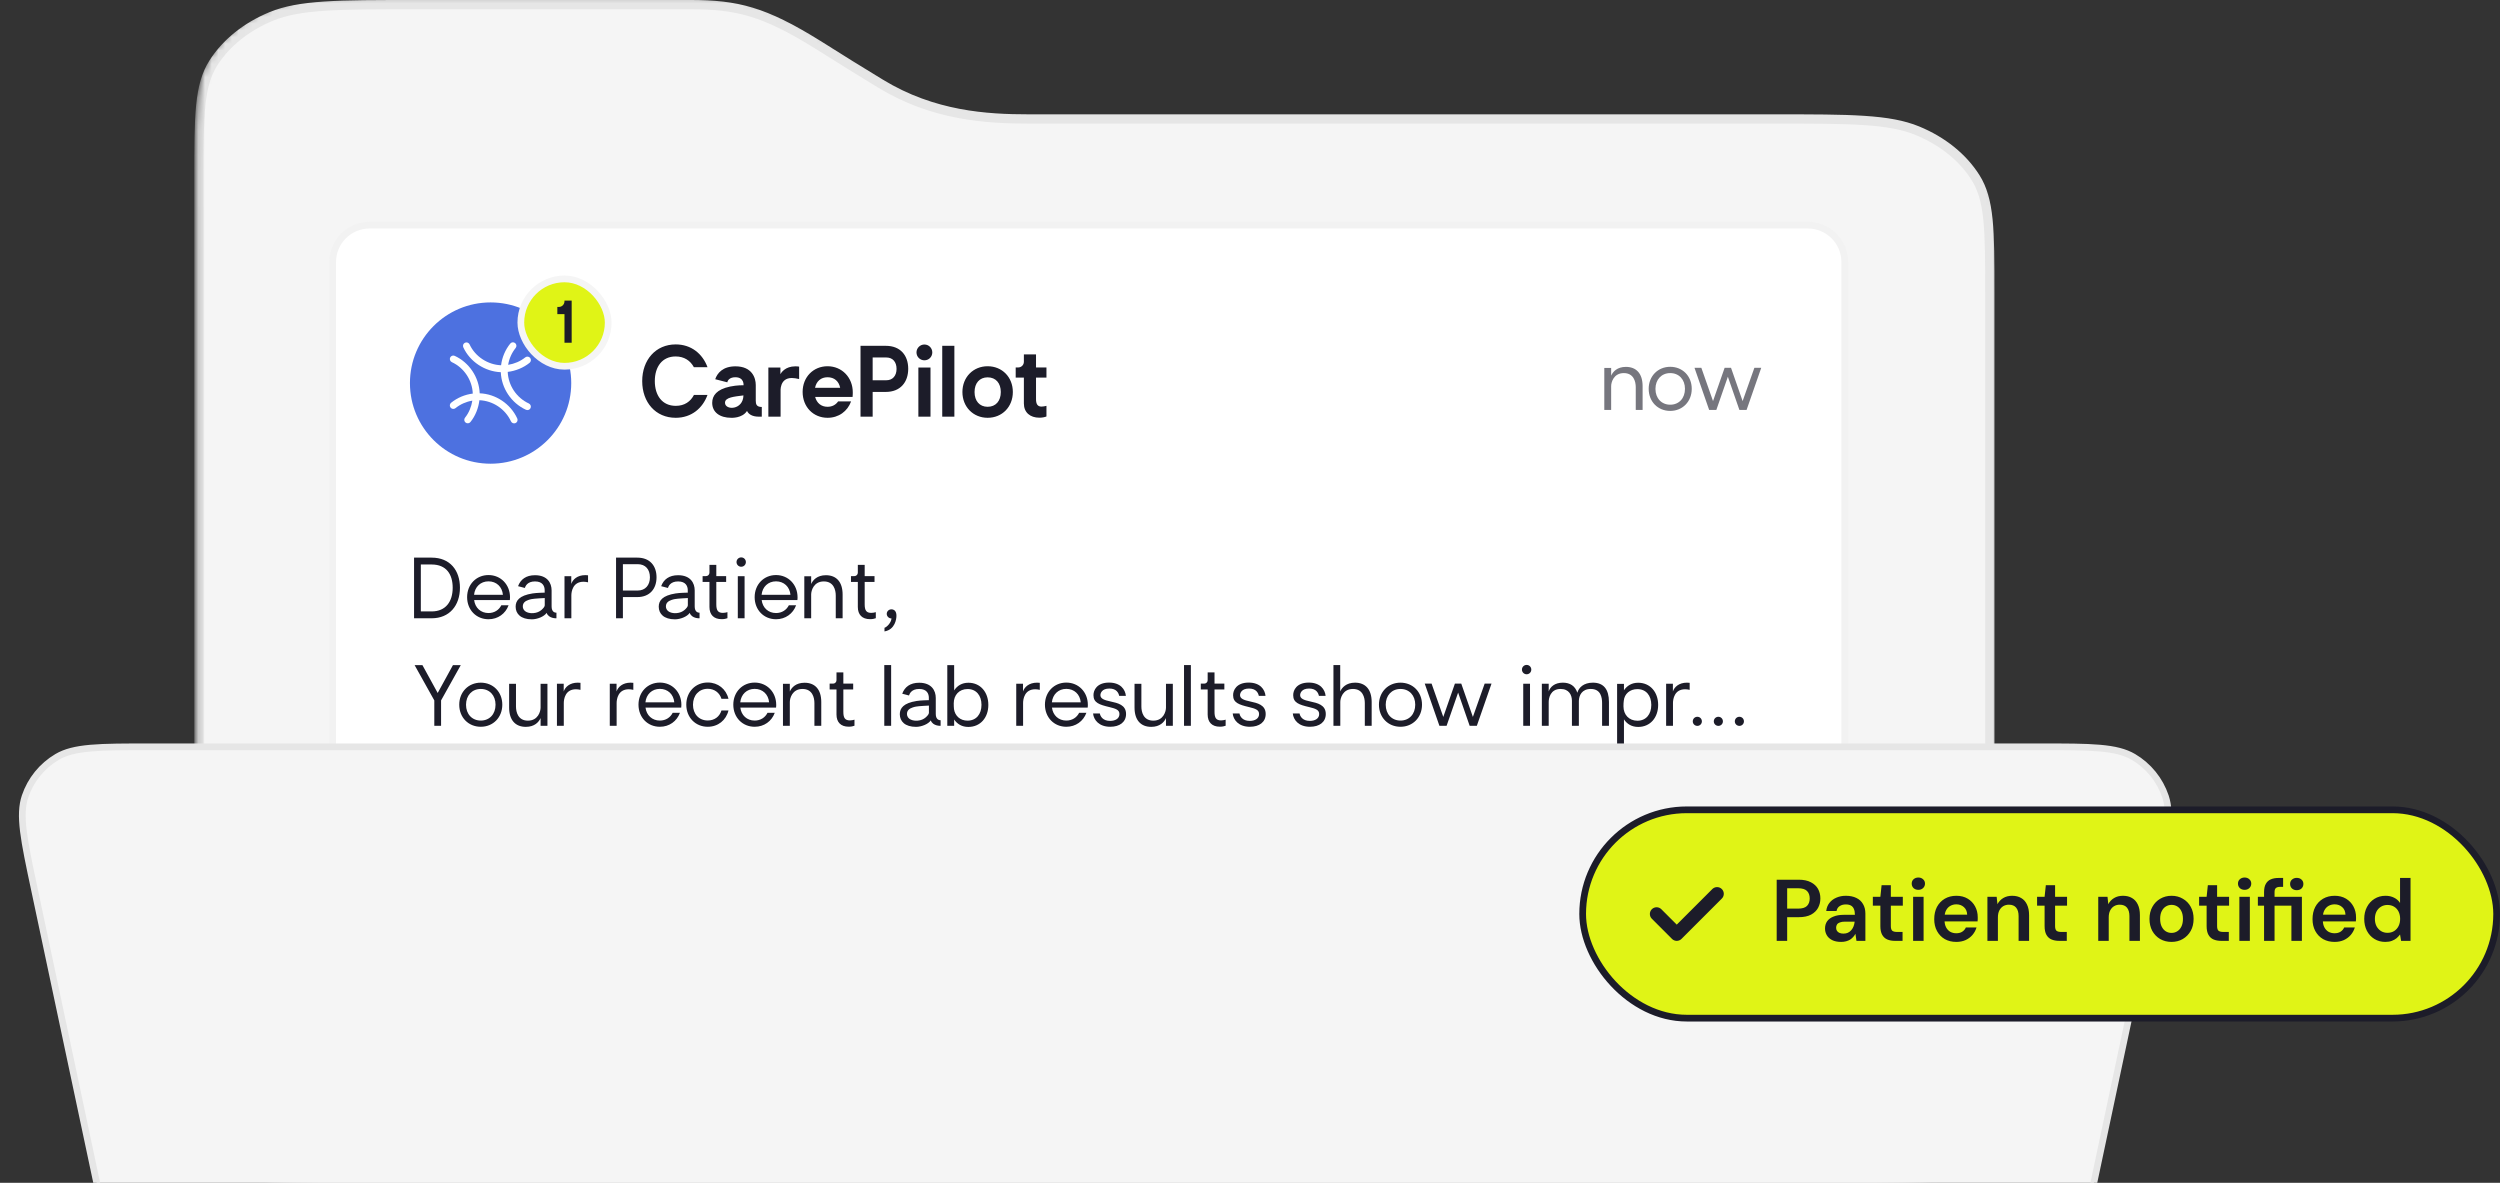
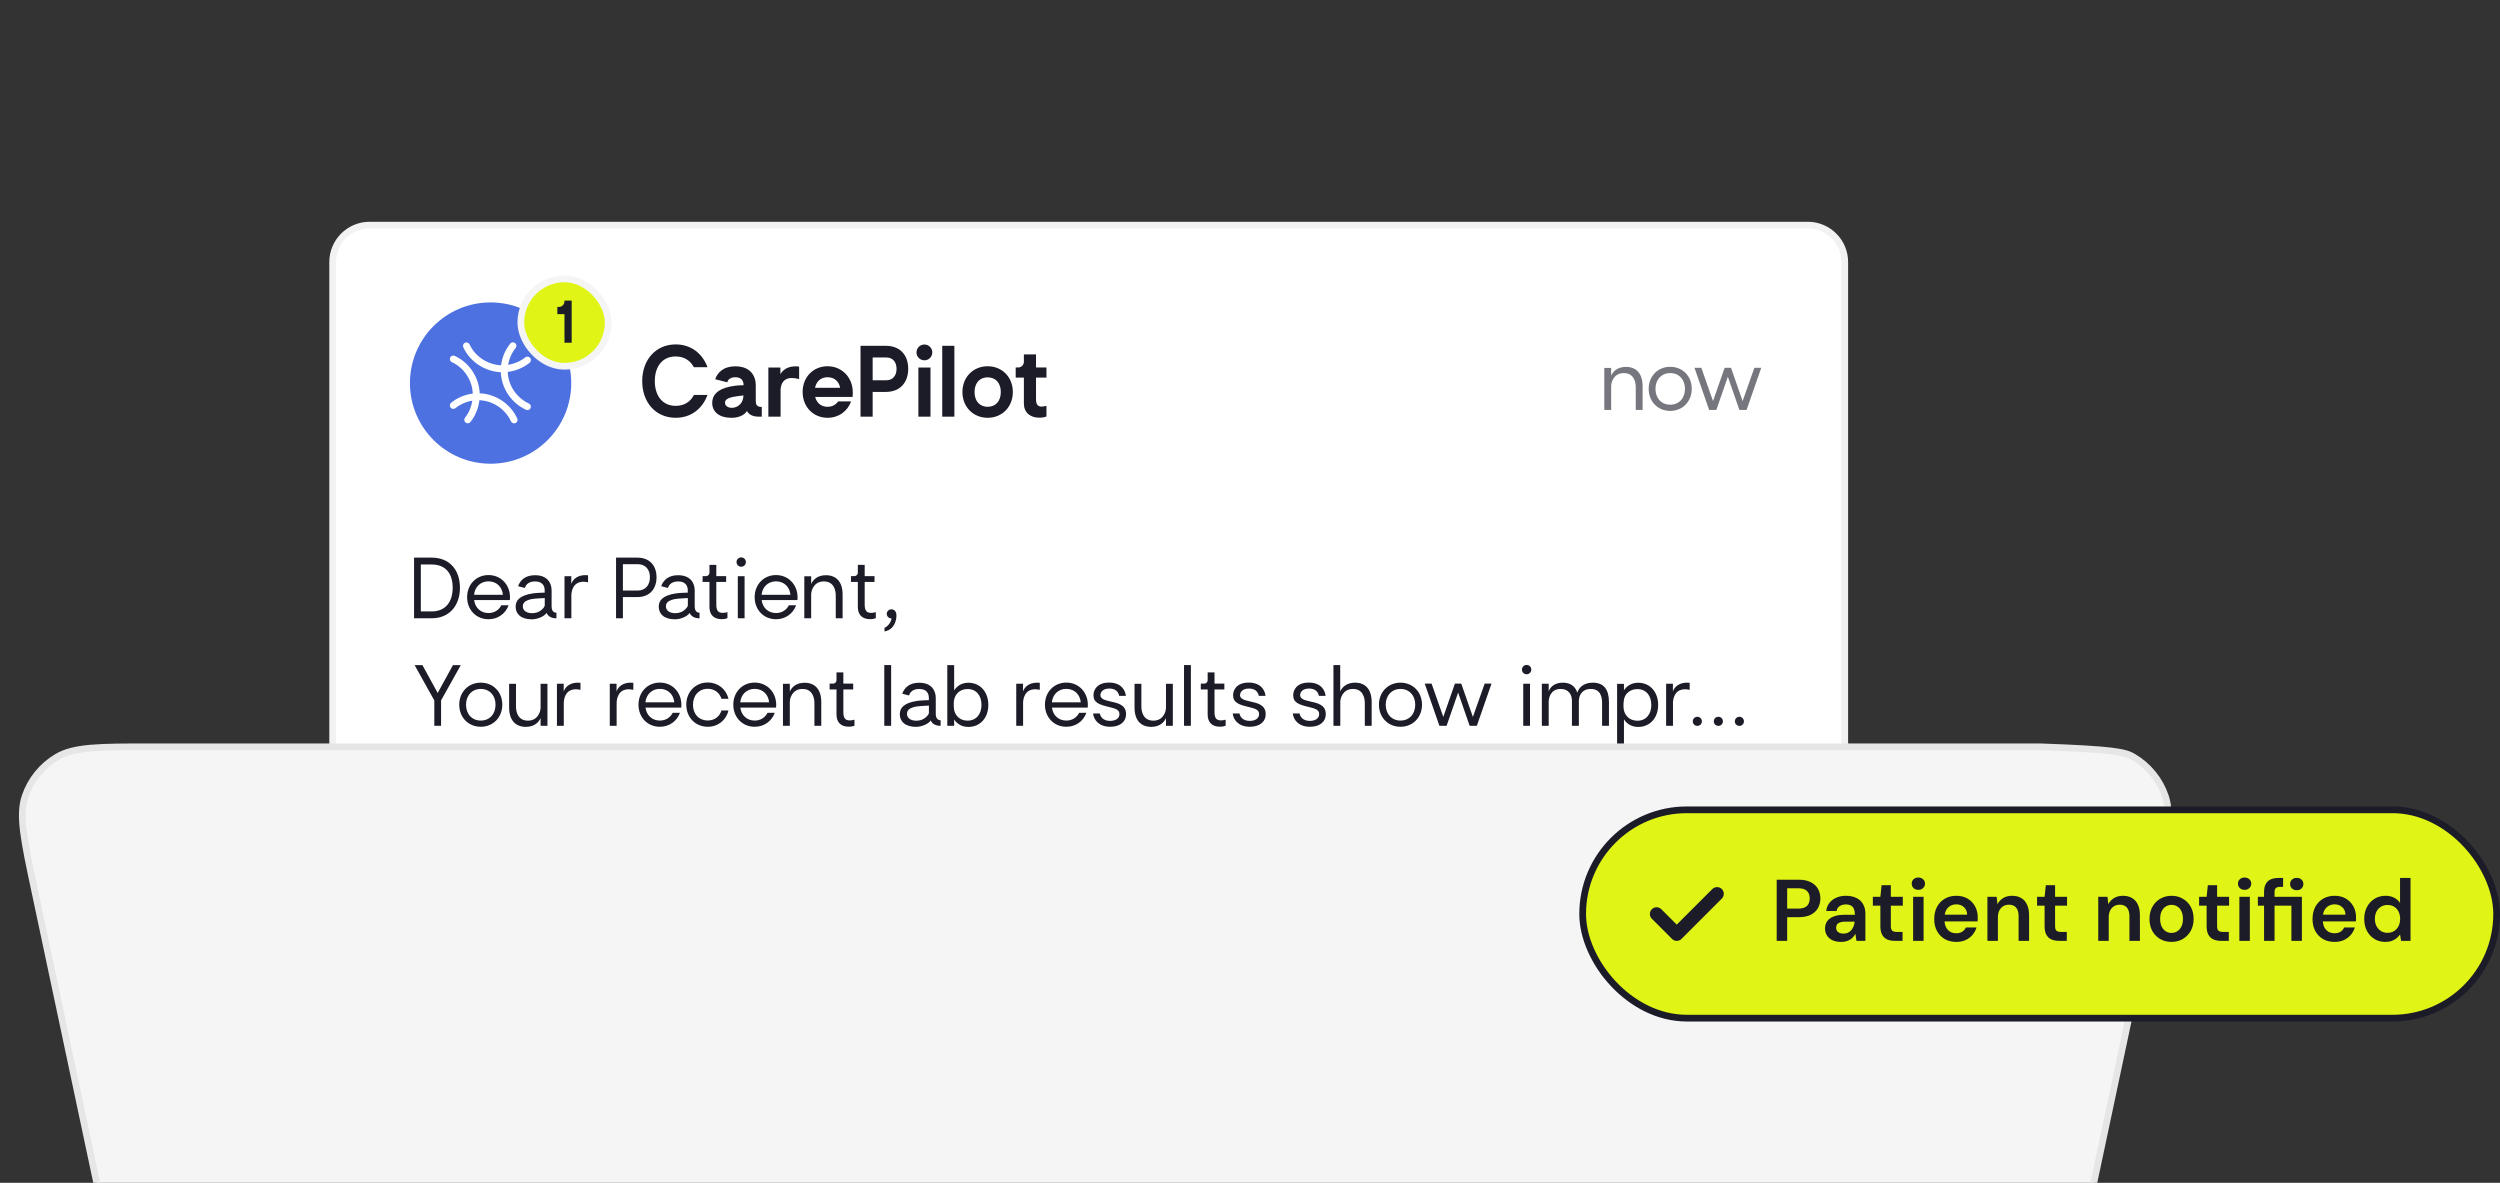
<svg xmlns="http://www.w3.org/2000/svg" width="372" height="176" viewBox="0 0 372 176" fill="none">
  <rect x="0" y="0" width="372" height="176" fill="#333333" stroke="none" />
  <mask id="mask0_5885_2293" style="mask-type:alpha" maskUnits="userSpaceOnUse" x="29" y="-1" width="269" height="179">
    <path d="M62.03 177.275H264.596C276.107 177.275 281.862 177.275 286.259 175.506C290.126 173.95 293.27 171.467 295.241 168.413C297.481 164.941 297.481 160.396 297.481 151.306V41.839C297.481 32.749 297.481 28.204 295.241 24.733C293.27 21.678 290.126 19.195 286.259 17.639C281.862 15.87 276.107 15.87 264.596 15.87H153.464C147.327 15.87 139.477 15.42 131.769 10.798C124.061 6.177 130.627 10.122 122.491 5.163C114.356 0.203 110.207 -0.811 103.08 -0.811H62.03C50.519 -0.811 44.764 -0.811 40.367 0.958C36.499 2.514 33.355 4.997 31.385 8.051C29.145 11.523 29.145 16.068 29.145 25.158V151.306C29.145 160.396 29.145 164.941 31.385 168.413C33.355 171.467 36.499 173.95 40.367 175.506C44.764 177.275 50.519 177.275 62.03 177.275Z" fill="url(#paint0_linear_5885_2293)" />
    <path d="M62.03 -0.122H103.08C106.609 -0.122 109.354 0.13 112.211 0.977C115.074 1.826 118.088 3.286 122.133 5.751C130.239 10.693 123.715 6.774 131.414 11.39C139.288 16.111 147.295 16.56 153.464 16.56H264.596C270.36 16.56 274.651 16.56 278.051 16.78C281.446 16.999 283.901 17.434 286.001 18.279C289.756 19.79 292.779 22.189 294.661 25.106C295.7 26.716 296.241 28.602 296.515 31.25C296.79 33.913 296.791 37.28 296.791 41.839V151.306C296.791 155.865 296.79 159.232 296.515 161.895C296.241 164.543 295.7 166.428 294.661 168.039C292.779 170.956 289.756 173.355 286.001 174.866C283.901 175.711 281.446 176.147 278.051 176.366C274.651 176.585 270.36 176.585 264.596 176.585H62.03C56.266 176.585 51.975 176.585 48.575 176.366C45.18 176.147 42.724 175.711 40.624 174.866C36.869 173.355 33.846 170.956 31.964 168.039C30.925 166.428 30.384 164.543 30.11 161.895C29.835 159.232 29.834 155.865 29.834 151.306V25.158C29.834 20.599 29.835 17.232 30.11 14.569C30.384 11.921 30.925 10.036 31.964 8.425C33.846 5.508 36.869 3.109 40.624 1.598C42.724 0.753 45.18 0.317 48.575 0.098C51.975 -0.121 56.266 -0.122 62.03 -0.122Z" stroke="url(#paint1_linear_5885_2293)" stroke-opacity="0.07" stroke-width="1.379" />
  </mask>
  <g mask="url(#mask0_5885_2293)">
-     <path d="M61.736 0.689H102.714C106.236 0.689 108.975 0.946 111.825 1.81C114.682 2.675 117.689 4.164 121.727 6.678C129.818 11.717 123.307 7.719 130.992 12.427C138.854 17.242 146.851 17.701 153.01 17.701H263.946C269.701 17.701 273.984 17.701 277.377 17.925C280.765 18.148 283.215 18.592 285.31 19.453C289.056 20.993 292.074 23.439 293.955 26.417C294.994 28.062 295.535 29.989 295.809 32.692C296.084 35.41 296.084 38.845 296.084 43.494V155.127C296.084 159.775 296.084 163.211 295.809 165.928C295.535 168.631 294.994 170.558 293.955 172.203C292.074 175.181 289.056 177.627 285.31 179.167C283.215 180.028 280.765 180.472 277.377 180.695C273.984 180.919 269.701 180.92 263.946 180.92H61.736C55.982 180.92 51.699 180.919 48.306 180.695C44.917 180.472 42.468 180.028 40.373 179.167C36.627 177.627 33.608 175.181 31.727 172.203C30.688 170.558 30.148 168.631 29.874 165.928C29.599 163.211 29.598 159.775 29.598 155.127V26.482C29.598 21.834 29.599 18.398 29.874 15.681C30.148 12.977 30.688 11.051 31.727 9.405C33.608 6.428 36.627 3.982 40.373 2.442C42.468 1.581 44.917 1.137 48.306 0.914C51.699 0.69 55.982 0.689 61.736 0.689Z" fill="#F5F5F5" stroke="#E6E6E6" stroke-width="1.379" />
-   </g>
+     </g>
  <path d="M55 33.5H269C272.038 33.5 274.5 35.962 274.5 39V119C274.5 122.038 272.038 124.5 269 124.5H55C51.962 124.5 49.5 122.038 49.5 119V39C49.5 35.962 51.962 33.5 55 33.5Z" fill="white" />
  <path d="M55 33.5H269C272.038 33.5 274.5 35.962 274.5 39V119C274.5 122.038 272.038 124.5 269 124.5H55C51.962 124.5 49.5 122.038 49.5 119V39C49.5 35.962 51.962 33.5 55 33.5Z" stroke="#F2F2F2" />
  <path d="M61 57C61 50.373 66.373 45 73 45C79.627 45 85 50.373 85 57C85 63.627 79.627 69 73 69C66.373 69 61 63.627 61 57Z" fill="#4D71E0" />
  <path d="M67.665 52.953C67.405 52.834 67.1 52.947 66.982 53.206C66.864 53.465 66.979 53.771 67.238 53.891C69.052 54.724 70.272 56.569 70.349 58.565C69.173 58.71 68.045 59.187 67.124 59.931C66.903 60.11 66.87 60.435 67.049 60.657C67.229 60.879 67.554 60.914 67.775 60.736C68.496 60.152 69.369 59.764 70.285 59.617C70.139 60.529 69.779 61.427 69.197 62.148C69.018 62.369 69.053 62.694 69.275 62.874C69.497 63.053 69.822 63.02 70 62.799C70.743 61.88 71.193 60.724 71.336 59.554C73.349 59.63 75.194 60.871 76.032 62.697C76.151 62.957 76.458 63.072 76.717 62.954C76.975 62.836 77.088 62.53 76.969 62.27C75.971 60.096 73.775 58.617 71.379 58.523C71.285 56.142 69.827 53.947 67.665 52.953Z" fill="white" />
  <path d="M68.94 51.68C68.821 51.42 68.934 51.114 69.193 50.996C69.452 50.879 69.758 50.993 69.877 51.253C70.707 53.059 72.586 54.276 74.561 54.351C74.705 53.175 75.182 52.047 75.927 51.125C76.105 50.904 76.43 50.87 76.652 51.05C76.874 51.23 76.909 51.555 76.731 51.776C76.147 52.498 75.759 53.371 75.613 54.287C76.532 54.14 77.432 53.765 78.158 53.178C78.379 53 78.704 53.035 78.884 53.257C79.063 53.479 79.03 53.804 78.809 53.982C77.884 54.73 76.727 55.194 75.549 55.339C75.626 57.352 76.865 59.198 78.691 60.037C78.951 60.156 79.065 60.463 78.948 60.722C78.83 60.981 78.524 61.094 78.265 60.975C76.09 59.975 74.613 57.778 74.519 55.382C72.162 55.289 69.929 53.834 68.94 51.68Z" fill="white" />
  <path d="M105.276 58.766C104.562 60.726 102.91 62.168 100.544 62.168C97.562 62.168 95.56 59.872 95.56 56.708C95.56 53.558 97.562 51.248 100.544 51.248C102.84 51.248 104.534 52.62 105.276 54.636H103.246C102.728 53.67 101.818 53.04 100.53 53.04C98.542 53.04 97.436 54.566 97.436 56.708C97.436 58.836 98.528 60.39 100.558 60.39C101.86 60.39 102.756 59.746 103.26 58.766H105.276ZM112.458 59.62C112.458 60.124 112.556 60.558 113.354 60.558V62H112.892C111.912 62 111.366 61.608 111.156 61.146C110.442 62.266 108.804 62.168 108.804 62.168C107.124 62.168 105.976 61.356 105.976 59.942C105.976 58.864 106.648 57.94 108.636 57.52C109.7 57.296 110.638 57.324 110.638 57.324C110.638 57.324 110.764 56.134 109.42 56.134C108.552 56.134 108.258 56.624 108.23 56.89L106.424 56.428C106.732 55.518 107.558 54.51 109.434 54.51C111.912 54.51 112.458 56.246 112.458 57.282V59.62ZM107.88 59.928C107.88 61.09 110.582 61.048 110.624 58.836C109.252 59.018 107.88 59.116 107.88 59.928ZM118.35 54.51C118.546 54.51 118.742 54.524 118.91 54.552V56.4C118.462 56.302 118.126 56.246 117.818 56.246C115.97 56.246 116.152 58.248 116.152 58.248V62H114.332V54.692H116.124V55.672C116.25 55.448 116.838 54.51 118.35 54.51ZM126.893 58.374C126.893 58.5 126.893 58.766 126.865 59.06H121.293C121.531 59.97 122.189 60.53 123.141 60.53C123.841 60.53 124.373 60.222 124.709 59.732H126.641C126.109 61.202 124.793 62.168 123.141 62.168C121.027 62.168 119.431 60.558 119.431 58.318C119.431 56.106 121.027 54.496 123.141 54.496C125.283 54.496 126.893 56.176 126.893 58.374ZM125.017 57.702C124.821 56.736 124.149 56.134 123.141 56.134C122.147 56.134 121.475 56.736 121.279 57.702H125.017ZM131.811 51.458C133.995 51.458 135.143 52.9 135.143 54.874C135.143 56.862 133.981 58.318 131.811 58.318H129.851V62H128.045V51.458H131.811ZM131.895 56.582C132.833 56.582 133.407 55.91 133.407 54.888C133.407 53.852 132.833 53.194 131.895 53.194H129.851V56.582H131.895ZM138.725 52.438C138.725 53.096 138.207 53.614 137.549 53.614C136.905 53.614 136.373 53.096 136.373 52.438C136.373 51.794 136.905 51.262 137.549 51.262C138.207 51.262 138.725 51.794 138.725 52.438ZM138.459 62H136.653V54.692H138.459V62ZM142.011 62H140.205V51.458H142.011V62ZM146.959 54.496C149.115 54.496 150.711 56.12 150.711 58.332C150.711 60.544 149.115 62.168 146.959 62.168C144.817 62.168 143.207 60.544 143.207 58.332C143.207 56.12 144.817 54.496 146.959 54.496ZM146.959 60.53C148.177 60.53 148.919 59.662 148.919 58.332C148.919 57.016 148.177 56.148 146.959 56.148C145.755 56.148 145.013 57.016 145.013 58.332C145.013 59.662 145.755 60.53 146.959 60.53ZM154.159 56.19V59.396C154.159 60.082 154.369 60.502 154.971 60.502C155.195 60.502 155.475 60.446 155.713 60.39V61.972C155.461 62.07 155.111 62.154 154.663 62.154C153.277 62.154 152.353 61.37 152.353 60.04V56.19H151.135V54.678H151.513C151.975 54.678 152.353 54.3 152.353 53.838V52.732H154.159V54.678H155.713V56.19H154.159Z" fill="#1C1C29" />
  <rect x="77.5" y="41.5" width="13" height="13" rx="6.5" fill="#E0F416" />
  <rect x="77.5" y="41.5" width="13" height="13" rx="6.5" stroke="#F5F5F5" />
  <path d="M83.994 44.727H85.065V51H83.994V46.743H82.932V45.672H83.166C83.625 45.672 83.994 45.294 83.994 44.835V44.727Z" fill="#1C1C29" />
  <path opacity="0.6" d="M241.936 54.592C243.484 54.592 244.42 55.588 244.42 57.46V61H243.4V57.616C243.4 56.776 243.088 55.516 241.624 55.516C240.1 55.516 239.74 56.908 239.74 57.448V61H238.72V54.748H239.74V55.9C240.004 55.3 240.64 54.592 241.936 54.592ZM248.528 54.58C250.364 54.58 251.732 55.96 251.732 57.856C251.732 59.752 250.364 61.144 248.528 61.144C246.692 61.144 245.324 59.764 245.324 57.856C245.324 55.972 246.692 54.58 248.528 54.58ZM248.528 60.22C249.836 60.22 250.724 59.26 250.724 57.856C250.724 56.476 249.836 55.516 248.528 55.516C247.232 55.516 246.332 56.476 246.332 57.868C246.332 59.26 247.232 60.22 248.528 60.22ZM262.074 54.724L259.89 61H258.822L257.106 56.056L255.39 61H254.322L252.138 54.724H253.158L254.898 59.68L256.626 54.724H257.574L259.302 59.68L261.054 54.724H262.074Z" fill="#1C1C29" />
  <path d="M64.228 82.976C66.988 82.976 68.44 84.896 68.44 87.452C68.44 90.104 66.88 92 64.228 92H61.612V82.976H64.228ZM64.228 90.98C66.328 90.98 67.36 89.516 67.36 87.452C67.36 85.484 66.436 83.996 64.228 83.996H62.62V90.98H64.228ZM75.891 88.88C75.891 88.952 75.891 89.132 75.867 89.288H70.551C70.695 90.44 71.535 91.22 72.687 91.22C73.563 91.22 74.247 90.764 74.595 90.068H75.675C75.219 91.316 74.091 92.144 72.687 92.144C70.875 92.144 69.507 90.764 69.507 88.856C69.507 86.96 70.875 85.568 72.687 85.568C74.511 85.568 75.891 86.984 75.891 88.88ZM74.835 88.508C74.727 87.32 73.875 86.504 72.687 86.504C71.511 86.504 70.659 87.32 70.539 88.508H74.835ZM82.079 90.236C82.079 90.488 82.127 91.172 82.799 91.172V92C82.799 92 81.659 92.072 81.335 91.196C80.963 91.76 79.931 92.156 79.139 92.156C77.507 92.156 76.727 91.34 76.727 90.272C76.727 89.384 77.267 88.616 79.235 88.304C79.775 88.208 81.047 88.184 81.047 88.184V87.788C81.035 87.272 80.795 86.516 79.607 86.516C78.467 86.516 78.179 87.224 78.095 87.488L77.087 87.224C77.459 86.216 78.275 85.592 79.607 85.592C81.443 85.592 82.079 86.744 82.079 87.86V90.236ZM81.059 88.988C80.807 88.988 79.583 89.084 79.583 89.084C79.307 89.108 78.947 89.156 78.623 89.276C78.155 89.432 77.795 89.708 77.795 90.224C77.795 91.076 78.731 91.292 79.379 91.232C79.871 91.196 80.279 91.016 80.579 90.752C80.807 90.548 81.059 90.284 81.059 90.068V88.988ZM87.093 85.58C87.261 85.58 87.369 85.592 87.501 85.604V86.648C87.237 86.588 87.021 86.564 86.817 86.564C85.221 86.564 85.017 88.052 85.017 88.604V92H83.997V85.736H85.005V86.888C85.221 86.228 85.905 85.58 87.093 85.58ZM94.836 82.976C96.708 82.976 97.692 84.2 97.692 85.904C97.692 87.596 96.696 88.844 94.836 88.844H92.688V92H91.668V82.976H94.836ZM94.884 87.872C96.048 87.872 96.708 87.056 96.708 85.904C96.708 84.74 96.06 83.948 94.884 83.948H92.688V87.872H94.884ZM103.372 90.236C103.372 90.488 103.42 91.172 104.092 91.172V92C104.092 92 102.952 92.072 102.628 91.196C102.256 91.76 101.224 92.156 100.432 92.156C98.8 92.156 98.02 91.34 98.02 90.272C98.02 89.384 98.56 88.616 100.528 88.304C101.068 88.208 102.34 88.184 102.34 88.184V87.788C102.328 87.272 102.088 86.516 100.9 86.516C99.76 86.516 99.472 87.224 99.388 87.488L98.38 87.224C98.752 86.216 99.568 85.592 100.9 85.592C102.736 85.592 103.372 86.744 103.372 87.86V90.236ZM102.352 88.988C102.1 88.988 100.876 89.084 100.876 89.084C100.6 89.108 100.24 89.156 99.916 89.276C99.448 89.432 99.088 89.708 99.088 90.224C99.088 91.076 100.024 91.292 100.672 91.232C101.164 91.196 101.572 91.016 101.872 90.752C102.1 90.548 102.352 90.284 102.352 90.068V88.988ZM106.587 86.588V89.924C106.587 90.812 106.827 91.196 107.559 91.196C107.811 91.196 108.039 91.148 108.243 91.088V91.988C108.027 92.072 107.751 92.132 107.379 92.132C106.203 92.132 105.567 91.46 105.567 90.32V86.588H104.547V85.724H105.063C105.339 85.724 105.567 85.496 105.567 85.22V84.056H106.587V85.724H108.051V86.588H106.587ZM110.29 82.94C110.686 82.94 110.986 83.252 110.986 83.636C110.986 84.02 110.686 84.332 110.29 84.332C109.906 84.332 109.594 84.02 109.594 83.636C109.594 83.252 109.906 82.94 110.29 82.94ZM110.794 85.736V92H109.786V85.736H110.794ZM118.676 88.88C118.676 88.952 118.676 89.132 118.652 89.288H113.336C113.48 90.44 114.32 91.22 115.472 91.22C116.348 91.22 117.032 90.764 117.38 90.068H118.46C118.004 91.316 116.876 92.144 115.472 92.144C113.66 92.144 112.292 90.764 112.292 88.856C112.292 86.96 113.66 85.568 115.472 85.568C117.296 85.568 118.676 86.984 118.676 88.88ZM117.62 88.508C117.512 87.32 116.66 86.504 115.472 86.504C114.296 86.504 113.444 87.32 113.324 88.508H117.62ZM122.897 85.592C124.445 85.592 125.381 86.588 125.381 88.46V92H124.361V88.616C124.361 87.776 124.049 86.516 122.585 86.516C121.061 86.516 120.701 87.908 120.701 88.448V92H119.681V85.748H120.701V86.9C120.965 86.3 121.601 85.592 122.897 85.592ZM128.665 86.588V89.924C128.665 90.812 128.905 91.196 129.637 91.196C129.889 91.196 130.117 91.148 130.321 91.088V91.988C130.105 92.072 129.829 92.132 129.457 92.132C128.281 92.132 127.645 91.46 127.645 90.32V86.588H126.625V85.724H127.141C127.417 85.724 127.645 85.496 127.645 85.22V84.056H128.665V85.724H130.129V86.588H128.665ZM132.632 90.668C133.46 90.668 133.388 91.616 133.388 91.676C133.388 92.036 133.22 93.68 131.612 93.956V93.416C131.96 93.308 132.596 92.684 132.656 92.024C132.26 92.024 131.948 91.712 131.948 91.34C131.948 90.968 132.26 90.668 132.632 90.668ZM67.396 98.976H68.56L65.632 104.22V108H64.624V104.22L61.696 98.976H62.86L65.128 103.116L67.396 98.976ZM71.54 101.58C73.376 101.58 74.743 102.96 74.743 104.856C74.743 106.752 73.376 108.144 71.54 108.144C69.704 108.144 68.335 106.764 68.335 104.856C68.335 102.972 69.704 101.58 71.54 101.58ZM71.54 107.22C72.847 107.22 73.736 106.26 73.736 104.856C73.736 103.476 72.847 102.516 71.54 102.516C70.243 102.516 69.344 103.476 69.344 104.868C69.344 106.26 70.243 107.22 71.54 107.22ZM78.243 108.156C76.695 108.156 75.759 107.16 75.759 105.288V101.748H76.779V105.132C76.779 105.972 77.091 107.232 78.555 107.232C80.079 107.232 80.439 105.84 80.439 105.3V101.748H81.459V108H80.439V106.848C80.175 107.448 79.539 108.156 78.243 108.156ZM85.968 101.58C86.136 101.58 86.244 101.592 86.376 101.604V102.648C86.112 102.588 85.896 102.564 85.692 102.564C84.096 102.564 83.892 104.052 83.892 104.604V108H82.872V101.736H83.88V102.888C84.096 102.228 84.78 101.58 85.968 101.58ZM93.831 101.58C93.999 101.58 94.107 101.592 94.239 101.604V102.648C93.975 102.588 93.759 102.564 93.555 102.564C91.959 102.564 91.755 104.052 91.755 104.604V108H90.735V101.736H91.743V102.888C91.959 102.228 92.643 101.58 93.831 101.58ZM101.391 104.88C101.391 104.952 101.391 105.132 101.367 105.288H96.051C96.195 106.44 97.035 107.22 98.187 107.22C99.063 107.22 99.747 106.764 100.095 106.068H101.175C100.719 107.316 99.591 108.144 98.187 108.144C96.375 108.144 95.007 106.764 95.007 104.856C95.007 102.96 96.375 101.568 98.187 101.568C100.011 101.568 101.391 102.984 101.391 104.88ZM100.335 104.508C100.227 103.32 99.375 102.504 98.187 102.504C97.011 102.504 96.159 103.32 96.039 104.508H100.335ZM105.312 107.208C106.32 107.208 107.076 106.632 107.352 105.72H108.396C108.048 107.172 106.836 108.144 105.312 108.144C103.488 108.144 102.12 106.764 102.12 104.844C102.12 102.948 103.488 101.556 105.312 101.556C106.836 101.556 108.048 102.528 108.396 103.98H107.352C107.076 103.08 106.308 102.492 105.312 102.492C104.016 102.492 103.116 103.464 103.116 104.868C103.116 106.26 104.016 107.208 105.312 107.208ZM115.5 104.88C115.5 104.952 115.5 105.132 115.476 105.288H110.16C110.304 106.44 111.144 107.22 112.296 107.22C113.172 107.22 113.856 106.764 114.204 106.068H115.284C114.828 107.316 113.7 108.144 112.296 108.144C110.484 108.144 109.116 106.764 109.116 104.856C109.116 102.96 110.484 101.568 112.296 101.568C114.12 101.568 115.5 102.984 115.5 104.88ZM114.444 104.508C114.336 103.32 113.484 102.504 112.296 102.504C111.12 102.504 110.268 103.32 110.148 104.508H114.444ZM119.721 101.592C121.269 101.592 122.205 102.588 122.205 104.46V108H121.185V104.616C121.185 103.776 120.873 102.516 119.409 102.516C117.885 102.516 117.525 103.908 117.525 104.448V108H116.505V101.748H117.525V102.9C117.789 102.3 118.425 101.592 119.721 101.592ZM125.49 102.588V105.924C125.49 106.812 125.73 107.196 126.462 107.196C126.714 107.196 126.942 107.148 127.146 107.088V107.988C126.93 108.072 126.654 108.132 126.282 108.132C125.106 108.132 124.47 107.46 124.47 106.32V102.588H123.45V101.724H123.966C124.242 101.724 124.47 101.496 124.47 101.22V100.056H125.49V101.724H126.954V102.588H125.49ZM132.601 98.964V108H131.581V98.964H132.601ZM139.243 106.236C139.243 106.488 139.291 107.172 139.963 107.172V108C139.963 108 138.823 108.072 138.499 107.196C138.127 107.76 137.095 108.156 136.303 108.156C134.671 108.156 133.891 107.34 133.891 106.272C133.891 105.384 134.431 104.616 136.399 104.304C136.939 104.208 138.211 104.184 138.211 104.184V103.788C138.199 103.272 137.959 102.516 136.771 102.516C135.631 102.516 135.343 103.224 135.259 103.488L134.251 103.224C134.623 102.216 135.439 101.592 136.771 101.592C138.607 101.592 139.243 102.744 139.243 103.86V106.236ZM138.223 104.988C137.971 104.988 136.747 105.084 136.747 105.084C136.471 105.108 136.111 105.156 135.787 105.276C135.319 105.432 134.959 105.708 134.959 106.224C134.959 107.076 135.895 107.292 136.543 107.232C137.035 107.196 137.443 107.016 137.743 106.752C137.971 106.548 138.223 106.284 138.223 106.068V104.988ZM144.101 101.592C145.877 101.592 147.065 102.984 147.065 104.892C147.065 106.788 145.877 108.168 144.089 108.168C143.141 108.168 142.445 107.748 141.977 107.064V108H140.957V98.976H141.977V102.732C142.433 102.036 143.129 101.592 144.101 101.592ZM143.981 102.528C142.721 102.528 141.917 103.428 141.917 104.652C141.917 104.916 141.929 105.396 141.953 105.516C142.109 106.512 142.853 107.232 143.969 107.232C145.265 107.232 146.045 106.272 146.045 104.88C146.045 103.488 145.265 102.528 143.981 102.528ZM154.312 101.58C154.48 101.58 154.588 101.592 154.72 101.604V102.648C154.456 102.588 154.24 102.564 154.036 102.564C152.44 102.564 152.236 104.052 152.236 104.604V108H151.216V101.736H152.224V102.888C152.44 102.228 153.124 101.58 154.312 101.58ZM161.871 104.88C161.871 104.952 161.871 105.132 161.847 105.288H156.531C156.675 106.44 157.515 107.22 158.667 107.22C159.543 107.22 160.227 106.764 160.575 106.068H161.655C161.199 107.316 160.071 108.144 158.667 108.144C156.855 108.144 155.487 106.764 155.487 104.856C155.487 102.96 156.855 101.568 158.667 101.568C160.491 101.568 161.871 102.984 161.871 104.88ZM160.815 104.508C160.707 103.32 159.855 102.504 158.667 102.504C157.491 102.504 156.639 103.32 156.519 104.508H160.815ZM166.537 103.548C166.441 103.092 166.129 102.456 165.073 102.456C163.969 102.456 163.741 103.128 163.741 103.44C163.741 103.98 164.341 104.184 165.241 104.376C166.333 104.616 167.557 104.88 167.557 106.248C167.557 107.436 166.621 108.144 165.205 108.144C163.537 108.144 162.745 107.136 162.649 106.164H163.657C163.729 106.584 164.089 107.268 165.181 107.268C165.925 107.268 166.573 106.956 166.573 106.248C166.573 105.612 166.009 105.444 165.085 105.216C163.573 104.856 162.709 104.568 162.709 103.452C162.697 102.708 163.213 101.568 165.025 101.568C166.741 101.568 167.437 102.6 167.533 103.548H166.537ZM171.302 108.156C169.754 108.156 168.818 107.16 168.818 105.288V101.748H169.838V105.132C169.838 105.972 170.15 107.232 171.614 107.232C173.138 107.232 173.498 105.84 173.498 105.3V101.748H174.518V108H173.498V106.848C173.234 107.448 172.598 108.156 171.302 108.156ZM177.202 98.964V108H176.182V98.964H177.202ZM180.72 102.588V105.924C180.72 106.812 180.96 107.196 181.692 107.196C181.944 107.196 182.172 107.148 182.376 107.088V107.988C182.16 108.072 181.884 108.132 181.512 108.132C180.336 108.132 179.7 107.46 179.7 106.32V102.588H178.68V101.724H179.196C179.472 101.724 179.7 101.496 179.7 101.22V100.056H180.72V101.724H182.184V102.588H180.72ZM187.314 103.548C187.218 103.092 186.906 102.456 185.85 102.456C184.746 102.456 184.518 103.128 184.518 103.44C184.518 103.98 185.118 104.184 186.018 104.376C187.11 104.616 188.334 104.88 188.334 106.248C188.334 107.436 187.398 108.144 185.982 108.144C184.314 108.144 183.522 107.136 183.426 106.164H184.434C184.506 106.584 184.866 107.268 185.958 107.268C186.702 107.268 187.35 106.956 187.35 106.248C187.35 105.612 186.786 105.444 185.862 105.216C184.35 104.856 183.486 104.568 183.486 103.452C183.474 102.708 183.99 101.568 185.802 101.568C187.518 101.568 188.214 102.6 188.31 103.548H187.314ZM196.256 103.548C196.16 103.092 195.848 102.456 194.792 102.456C193.688 102.456 193.46 103.128 193.46 103.44C193.46 103.98 194.06 104.184 194.96 104.376C196.052 104.616 197.276 104.88 197.276 106.248C197.276 107.436 196.34 108.144 194.924 108.144C193.256 108.144 192.464 107.136 192.368 106.164H193.376C193.448 106.584 193.808 107.268 194.9 107.268C195.644 107.268 196.292 106.956 196.292 106.248C196.292 105.612 195.728 105.444 194.804 105.216C193.292 104.856 192.428 104.568 192.428 103.452C192.416 102.708 192.932 101.568 194.744 101.568C196.46 101.568 197.156 102.6 197.252 103.548H196.256ZM199.424 102.888C199.676 102.324 200.312 101.58 201.632 101.58C203.168 101.58 204.104 102.576 204.104 104.46V108H203.084V104.616C203.084 103.776 202.772 102.516 201.32 102.516C199.796 102.516 199.436 103.908 199.436 104.448V108H198.416V98.964H199.424V102.888ZM208.391 101.58C210.227 101.58 211.595 102.96 211.595 104.856C211.595 106.752 210.227 108.144 208.391 108.144C206.555 108.144 205.187 106.764 205.187 104.856C205.187 102.972 206.555 101.58 208.391 101.58ZM208.391 107.22C209.699 107.22 210.587 106.26 210.587 104.856C210.587 103.476 209.699 102.516 208.391 102.516C207.095 102.516 206.195 103.476 206.195 104.868C206.195 106.26 207.095 107.22 208.391 107.22ZM221.937 101.724L219.753 108H218.685L216.969 103.056L215.253 108H214.185L212.001 101.724H213.021L214.761 106.68L216.489 101.724H217.437L219.165 106.68L220.917 101.724H221.937ZM227.161 98.94C227.557 98.94 227.857 99.252 227.857 99.636C227.857 100.02 227.557 100.332 227.161 100.332C226.777 100.332 226.465 100.02 226.465 99.636C226.465 99.252 226.777 98.94 227.161 98.94ZM227.665 101.736V108H226.657V101.736H227.665ZM237.023 101.58C238.619 101.58 239.411 102.576 239.411 104.448V108H238.391V104.616C238.391 103.8 238.211 102.516 236.711 102.516C235.367 102.516 234.959 103.5 234.935 104.292V108H233.903V104.244C233.891 103.44 233.483 102.516 232.211 102.516C230.687 102.516 230.447 103.908 230.447 104.448V108H229.427V101.736H230.447V102.888C230.663 102.228 231.323 101.58 232.547 101.58C233.603 101.58 234.371 102.048 234.707 103.08C234.923 102.312 235.643 101.58 237.023 101.58ZM243.769 108.168C242.797 108.168 242.101 107.736 241.645 107.04V110.784H240.625V101.76H241.645V102.708C242.113 102.024 242.809 101.592 243.757 101.592C245.545 101.592 246.733 102.984 246.733 104.892C246.733 106.788 245.545 108.168 243.769 108.168ZM243.637 102.54C242.521 102.54 241.717 103.26 241.621 104.256C241.585 104.376 241.573 104.856 241.573 105.108C241.573 106.344 242.389 107.244 243.649 107.244C244.933 107.244 245.713 106.284 245.713 104.892C245.713 103.488 244.933 102.54 243.637 102.54ZM251.015 101.58C251.183 101.58 251.291 101.592 251.423 101.604V102.648C251.159 102.588 250.943 102.564 250.739 102.564C249.143 102.564 248.939 104.052 248.939 104.604V108H247.919V101.736H248.927V102.888C249.143 102.228 249.827 101.58 251.015 101.58ZM253.24 107.34C253.24 107.712 252.94 108.012 252.568 108.012C252.184 108.012 251.884 107.712 251.884 107.34C251.884 106.956 252.184 106.656 252.568 106.656C252.94 106.656 253.24 106.956 253.24 107.34ZM256.369 107.34C256.369 107.712 256.069 108.012 255.697 108.012C255.313 108.012 255.013 107.712 255.013 107.34C255.013 106.956 255.313 106.656 255.697 106.656C256.069 106.656 256.369 106.956 256.369 107.34ZM259.498 107.34C259.498 107.712 259.198 108.012 258.826 108.012C258.442 108.012 258.142 107.712 258.142 107.34C258.142 106.956 258.442 106.656 258.826 106.656C259.198 106.656 259.498 106.956 259.498 107.34Z" fill="#1C1C29" />
-   <path d="M22.42 111.125H303.527C307.374 111.125 310.226 111.125 312.452 111.32C314.674 111.515 316.215 111.901 317.458 112.636C319.698 113.96 321.388 116.046 322.219 118.513C322.679 119.881 322.736 121.468 322.466 123.682C322.195 125.899 321.602 128.69 320.804 132.453L299.049 234.95C298.503 237.523 298.098 239.425 297.662 240.926C297.228 242.42 296.772 243.483 296.136 244.378C294.988 245.994 293.419 247.264 291.6 248.052C290.592 248.488 289.458 248.714 287.906 248.829C286.348 248.944 284.402 248.944 281.772 248.944H44.175C41.545 248.944 39.599 248.944 38.041 248.829C36.489 248.715 35.356 248.488 34.349 248.052C32.53 247.264 30.96 245.994 29.812 244.378C29.177 243.483 28.72 242.42 28.285 240.926C27.849 239.425 27.445 237.522 26.899 234.95L5.145 132.453C4.346 128.69 3.754 125.899 3.482 123.682C3.212 121.468 3.269 119.881 3.729 118.513C4.56 116.046 6.25 113.96 8.49 112.636C9.733 111.901 11.274 111.515 13.496 111.32C15.722 111.125 18.574 111.125 22.42 111.125Z" fill="#F5F5F5" stroke="#E6E6E6" />
+   <path d="M22.42 111.125H303.527C314.674 111.515 316.215 111.901 317.458 112.636C319.698 113.96 321.388 116.046 322.219 118.513C322.679 119.881 322.736 121.468 322.466 123.682C322.195 125.899 321.602 128.69 320.804 132.453L299.049 234.95C298.503 237.523 298.098 239.425 297.662 240.926C297.228 242.42 296.772 243.483 296.136 244.378C294.988 245.994 293.419 247.264 291.6 248.052C290.592 248.488 289.458 248.714 287.906 248.829C286.348 248.944 284.402 248.944 281.772 248.944H44.175C41.545 248.944 39.599 248.944 38.041 248.829C36.489 248.715 35.356 248.488 34.349 248.052C32.53 247.264 30.96 245.994 29.812 244.378C29.177 243.483 28.72 242.42 28.285 240.926C27.849 239.425 27.445 237.522 26.899 234.95L5.145 132.453C4.346 128.69 3.754 125.899 3.482 123.682C3.212 121.468 3.269 119.881 3.729 118.513C4.56 116.046 6.25 113.96 8.49 112.636C9.733 111.901 11.274 111.515 13.496 111.32C15.722 111.125 18.574 111.125 22.42 111.125Z" fill="#F5F5F5" stroke="#E6E6E6" />
  <rect x="235.5" y="120.5" width="136" height="31" rx="15.5" fill="#E0F416" />
  <rect x="235.5" y="120.5" width="136" height="31" rx="15.5" stroke="#1C1C29" />
  <path d="M246.5 136L249.5 139L255.5 133" stroke="#1C1C29" stroke-width="2" stroke-linecap="round" stroke-linejoin="round" />
  <path d="M264.371 140V130.9H267.647C268.375 130.9 268.978 131.026 269.454 131.277C269.931 131.52 270.286 131.849 270.52 132.265C270.754 132.681 270.871 133.158 270.871 133.695C270.871 134.198 270.759 134.661 270.533 135.086C270.308 135.502 269.957 135.84 269.48 136.1C269.004 136.351 268.393 136.477 267.647 136.477H265.931V140H264.371ZM265.931 135.203H267.556C268.172 135.203 268.614 135.069 268.882 134.8C269.151 134.523 269.285 134.154 269.285 133.695C269.285 133.218 269.151 132.846 268.882 132.577C268.614 132.308 268.172 132.174 267.556 132.174H265.931V135.203ZM273.955 140.156C273.418 140.156 272.972 140.065 272.616 139.883C272.261 139.701 271.997 139.458 271.823 139.155C271.65 138.852 271.563 138.522 271.563 138.167C271.563 137.751 271.667 137.391 271.875 137.088C272.092 136.785 272.408 136.551 272.824 136.386C273.24 136.213 273.752 136.126 274.358 136.126H276.009C276.009 135.779 275.962 135.493 275.866 135.268C275.771 135.034 275.624 134.861 275.424 134.748C275.225 134.635 274.969 134.579 274.657 134.579C274.302 134.579 273.999 134.661 273.747 134.826C273.496 134.982 273.34 135.225 273.279 135.554H271.745C271.797 135.086 271.953 134.687 272.213 134.358C272.473 134.02 272.816 133.76 273.24 133.578C273.674 133.387 274.146 133.292 274.657 133.292C275.273 133.292 275.797 133.4 276.23 133.617C276.664 133.825 276.993 134.128 277.218 134.527C277.452 134.917 277.569 135.389 277.569 135.944V140H276.243L276.087 138.947C276.001 139.12 275.888 139.281 275.749 139.428C275.619 139.575 275.468 139.705 275.294 139.818C275.121 139.922 274.922 140.004 274.696 140.065C274.48 140.126 274.233 140.156 273.955 140.156ZM274.306 138.921C274.558 138.921 274.779 138.878 274.969 138.791C275.169 138.696 275.338 138.566 275.476 138.401C275.624 138.228 275.736 138.037 275.814 137.829C275.892 137.621 275.944 137.4 275.97 137.166V137.14H274.527C274.224 137.14 273.973 137.179 273.773 137.257C273.574 137.326 273.431 137.43 273.344 137.569C273.258 137.708 273.214 137.868 273.214 138.05C273.214 138.232 273.258 138.388 273.344 138.518C273.431 138.648 273.557 138.748 273.721 138.817C273.886 138.886 274.081 138.921 274.306 138.921ZM281.982 140C281.54 140 281.154 139.931 280.825 139.792C280.504 139.653 280.253 139.424 280.071 139.103C279.889 138.782 279.798 138.349 279.798 137.803V134.761H278.68V133.448H279.798L279.98 131.719H281.358V133.448H283.139V134.761H281.358V137.803C281.358 138.132 281.427 138.362 281.566 138.492C281.713 138.613 281.956 138.674 282.294 138.674H283.1V140H281.982ZM284.671 140V133.448H286.231V140H284.671ZM285.451 132.408C285.165 132.408 284.927 132.321 284.736 132.148C284.554 131.966 284.463 131.745 284.463 131.485C284.463 131.216 284.554 131 284.736 130.835C284.927 130.662 285.165 130.575 285.451 130.575C285.737 130.575 285.971 130.662 286.153 130.835C286.344 131 286.439 131.216 286.439 131.485C286.439 131.745 286.344 131.966 286.153 132.148C285.971 132.321 285.737 132.408 285.451 132.408ZM291.102 140.156C290.452 140.156 289.88 140.017 289.386 139.74C288.892 139.454 288.506 139.055 288.229 138.544C287.952 138.033 287.813 137.443 287.813 136.776C287.813 136.083 287.947 135.476 288.216 134.956C288.493 134.436 288.879 134.029 289.373 133.734C289.876 133.439 290.456 133.292 291.115 133.292C291.756 133.292 292.315 133.435 292.792 133.721C293.269 134.007 293.637 134.393 293.897 134.878C294.157 135.355 294.287 135.892 294.287 136.49C294.287 136.577 294.287 136.672 294.287 136.776C294.287 136.88 294.278 136.988 294.261 137.101H288.931V136.1H292.714C292.697 135.623 292.536 135.251 292.233 134.982C291.93 134.705 291.553 134.566 291.102 134.566C290.781 134.566 290.487 134.64 290.218 134.787C289.949 134.934 289.737 135.155 289.581 135.45C289.425 135.736 289.347 136.1 289.347 136.542V136.919C289.347 137.326 289.421 137.677 289.568 137.972C289.724 138.267 289.932 138.492 290.192 138.648C290.461 138.795 290.76 138.869 291.089 138.869C291.453 138.869 291.752 138.791 291.986 138.635C292.229 138.479 292.406 138.271 292.519 138.011H294.105C293.984 138.418 293.784 138.787 293.507 139.116C293.23 139.437 292.887 139.692 292.48 139.883C292.073 140.065 291.613 140.156 291.102 140.156ZM295.727 140V133.448H297.105L297.222 134.54C297.422 134.159 297.708 133.855 298.08 133.63C298.453 133.405 298.895 133.292 299.406 133.292C299.935 133.292 300.386 133.405 300.758 133.63C301.131 133.847 301.417 134.167 301.616 134.592C301.824 135.017 301.928 135.545 301.928 136.178V140H300.368V136.321C300.368 135.775 300.247 135.355 300.004 135.06C299.762 134.765 299.402 134.618 298.925 134.618C298.613 134.618 298.332 134.692 298.08 134.839C297.838 134.986 297.643 135.203 297.495 135.489C297.357 135.766 297.287 136.104 297.287 136.503V140H295.727ZM306.42 140C305.978 140 305.592 139.931 305.263 139.792C304.942 139.653 304.691 139.424 304.509 139.103C304.327 138.782 304.236 138.349 304.236 137.803V134.761H303.118V133.448H304.236L304.418 131.719H305.796V133.448H307.577V134.761H305.796V137.803C305.796 138.132 305.865 138.362 306.004 138.492C306.151 138.613 306.394 138.674 306.732 138.674H307.538V140H306.42ZM312.219 140V133.448H313.597L313.714 134.54C313.913 134.159 314.199 133.855 314.572 133.63C314.944 133.405 315.386 133.292 315.898 133.292C316.426 133.292 316.877 133.405 317.25 133.63C317.622 133.847 317.908 134.167 318.108 134.592C318.316 135.017 318.42 135.545 318.42 136.178V140H316.86V136.321C316.86 135.775 316.738 135.355 316.496 135.06C316.253 134.765 315.893 134.618 315.417 134.618C315.105 134.618 314.823 134.692 314.572 134.839C314.329 134.986 314.134 135.203 313.987 135.489C313.848 135.766 313.779 136.104 313.779 136.503V140H312.219ZM323.119 140.156C322.495 140.156 321.932 140.013 321.429 139.727C320.935 139.432 320.545 139.029 320.259 138.518C319.982 137.998 319.843 137.404 319.843 136.737C319.843 136.052 319.986 135.454 320.272 134.943C320.558 134.423 320.948 134.02 321.442 133.734C321.945 133.439 322.508 133.292 323.132 133.292C323.756 133.292 324.315 133.439 324.809 133.734C325.312 134.02 325.702 134.419 325.979 134.93C326.265 135.441 326.408 136.039 326.408 136.724C326.408 137.409 326.265 138.007 325.979 138.518C325.693 139.029 325.299 139.432 324.796 139.727C324.302 140.013 323.743 140.156 323.119 140.156ZM323.119 138.817C323.431 138.817 323.713 138.739 323.964 138.583C324.224 138.427 324.432 138.193 324.588 137.881C324.744 137.569 324.822 137.183 324.822 136.724C324.822 136.265 324.744 135.883 324.588 135.58C324.441 135.268 324.237 135.034 323.977 134.878C323.726 134.722 323.444 134.644 323.132 134.644C322.829 134.644 322.547 134.722 322.287 134.878C322.027 135.034 321.819 135.268 321.663 135.58C321.507 135.883 321.429 136.265 321.429 136.724C321.429 137.183 321.507 137.569 321.663 137.881C321.819 138.193 322.023 138.427 322.274 138.583C322.534 138.739 322.816 138.817 323.119 138.817ZM330.529 140C330.087 140 329.701 139.931 329.372 139.792C329.051 139.653 328.8 139.424 328.618 139.103C328.436 138.782 328.345 138.349 328.345 137.803V134.761H327.227V133.448H328.345L328.527 131.719H329.905V133.448H331.686V134.761H329.905V137.803C329.905 138.132 329.974 138.362 330.113 138.492C330.26 138.613 330.503 138.674 330.841 138.674H331.647V140H330.529ZM333.218 140V133.448H334.778V140H333.218ZM333.998 132.408C333.712 132.408 333.474 132.321 333.283 132.148C333.101 131.966 333.01 131.745 333.01 131.485C333.01 131.216 333.101 131 333.283 130.835C333.474 130.662 333.712 130.575 333.998 130.575C334.284 130.575 334.518 130.662 334.7 130.835C334.891 131 334.986 131.216 334.986 131.485C334.986 131.745 334.891 131.966 334.7 132.148C334.518 132.321 334.284 132.408 333.998 132.408ZM336.893 140V134.761H335.97V133.448H336.893V132.733C336.893 132.23 336.98 131.827 337.153 131.524C337.326 131.212 337.573 130.987 337.894 130.848C338.215 130.709 338.596 130.64 339.038 130.64H339.727V131.966H339.272C338.986 131.966 338.778 132.027 338.648 132.148C338.518 132.261 338.453 132.46 338.453 132.746V133.448H342.522V140H340.962V134.761H338.453V140H336.893ZM341.755 132.46C341.469 132.46 341.231 132.373 341.04 132.2C340.858 132.018 340.767 131.797 340.767 131.537C340.767 131.268 340.858 131.052 341.04 130.887C341.231 130.714 341.469 130.627 341.755 130.627C342.05 130.627 342.288 130.714 342.47 130.887C342.652 131.052 342.743 131.268 342.743 131.537C342.743 131.797 342.652 132.018 342.47 132.2C342.288 132.373 342.05 132.46 341.755 132.46ZM347.393 140.156C346.743 140.156 346.171 140.017 345.677 139.74C345.183 139.454 344.797 139.055 344.52 138.544C344.243 138.033 344.104 137.443 344.104 136.776C344.104 136.083 344.238 135.476 344.507 134.956C344.784 134.436 345.17 134.029 345.664 133.734C346.167 133.439 346.747 133.292 347.406 133.292C348.047 133.292 348.606 133.435 349.083 133.721C349.56 134.007 349.928 134.393 350.188 134.878C350.448 135.355 350.578 135.892 350.578 136.49C350.578 136.577 350.578 136.672 350.578 136.776C350.578 136.88 350.569 136.988 350.552 137.101H345.222V136.1H349.005C348.988 135.623 348.827 135.251 348.524 134.982C348.221 134.705 347.844 134.566 347.393 134.566C347.072 134.566 346.778 134.64 346.509 134.787C346.24 134.934 346.028 135.155 345.872 135.45C345.716 135.736 345.638 136.1 345.638 136.542V136.919C345.638 137.326 345.712 137.677 345.859 137.972C346.015 138.267 346.223 138.492 346.483 138.648C346.752 138.795 347.051 138.869 347.38 138.869C347.744 138.869 348.043 138.791 348.277 138.635C348.52 138.479 348.697 138.271 348.81 138.011H350.396C350.275 138.418 350.075 138.787 349.798 139.116C349.521 139.437 349.178 139.692 348.771 139.883C348.364 140.065 347.904 140.156 347.393 140.156ZM354.93 140.156C354.324 140.156 353.782 140.009 353.305 139.714C352.829 139.419 352.456 139.012 352.187 138.492C351.927 137.972 351.797 137.383 351.797 136.724C351.797 136.065 351.932 135.48 352.2 134.969C352.469 134.449 352.842 134.042 353.318 133.747C353.804 133.444 354.35 133.292 354.956 133.292C355.45 133.292 355.879 133.387 356.243 133.578C356.616 133.76 356.911 134.02 357.127 134.358V130.64H358.687V140H357.283L357.127 139.051C356.989 139.242 356.82 139.424 356.62 139.597C356.421 139.762 356.183 139.896 355.905 140C355.628 140.104 355.303 140.156 354.93 140.156ZM355.255 138.804C355.628 138.804 355.957 138.717 356.243 138.544C356.529 138.362 356.75 138.115 356.906 137.803C357.062 137.491 357.14 137.131 357.14 136.724C357.14 136.317 357.062 135.957 356.906 135.645C356.75 135.333 356.529 135.09 356.243 134.917C355.957 134.744 355.628 134.657 355.255 134.657C354.9 134.657 354.579 134.744 354.293 134.917C354.007 135.09 353.782 135.333 353.617 135.645C353.461 135.957 353.383 136.317 353.383 136.724C353.383 137.131 353.461 137.491 353.617 137.803C353.782 138.115 354.007 138.362 354.293 138.544C354.579 138.717 354.9 138.804 355.255 138.804Z" fill="#1C1C29" />
  <defs>
    <linearGradient id="paint0_linear_5885_2293" x1="163.313" y1="10.009" x2="163.313" y2="188.095" gradientUnits="userSpaceOnUse">
      <stop stop-color="#5BB1E0" />
      <stop offset="0.229" stop-color="#0591DE" />
    </linearGradient>
    <linearGradient id="paint1_linear_5885_2293" x1="163.313" y1="26.353" x2="163.313" y2="41.231" gradientUnits="userSpaceOnUse">
      <stop stop-color="#003C5C" />
      <stop offset="1" stop-color="#003C5C" stop-opacity="0" />
    </linearGradient>
  </defs>
</svg>